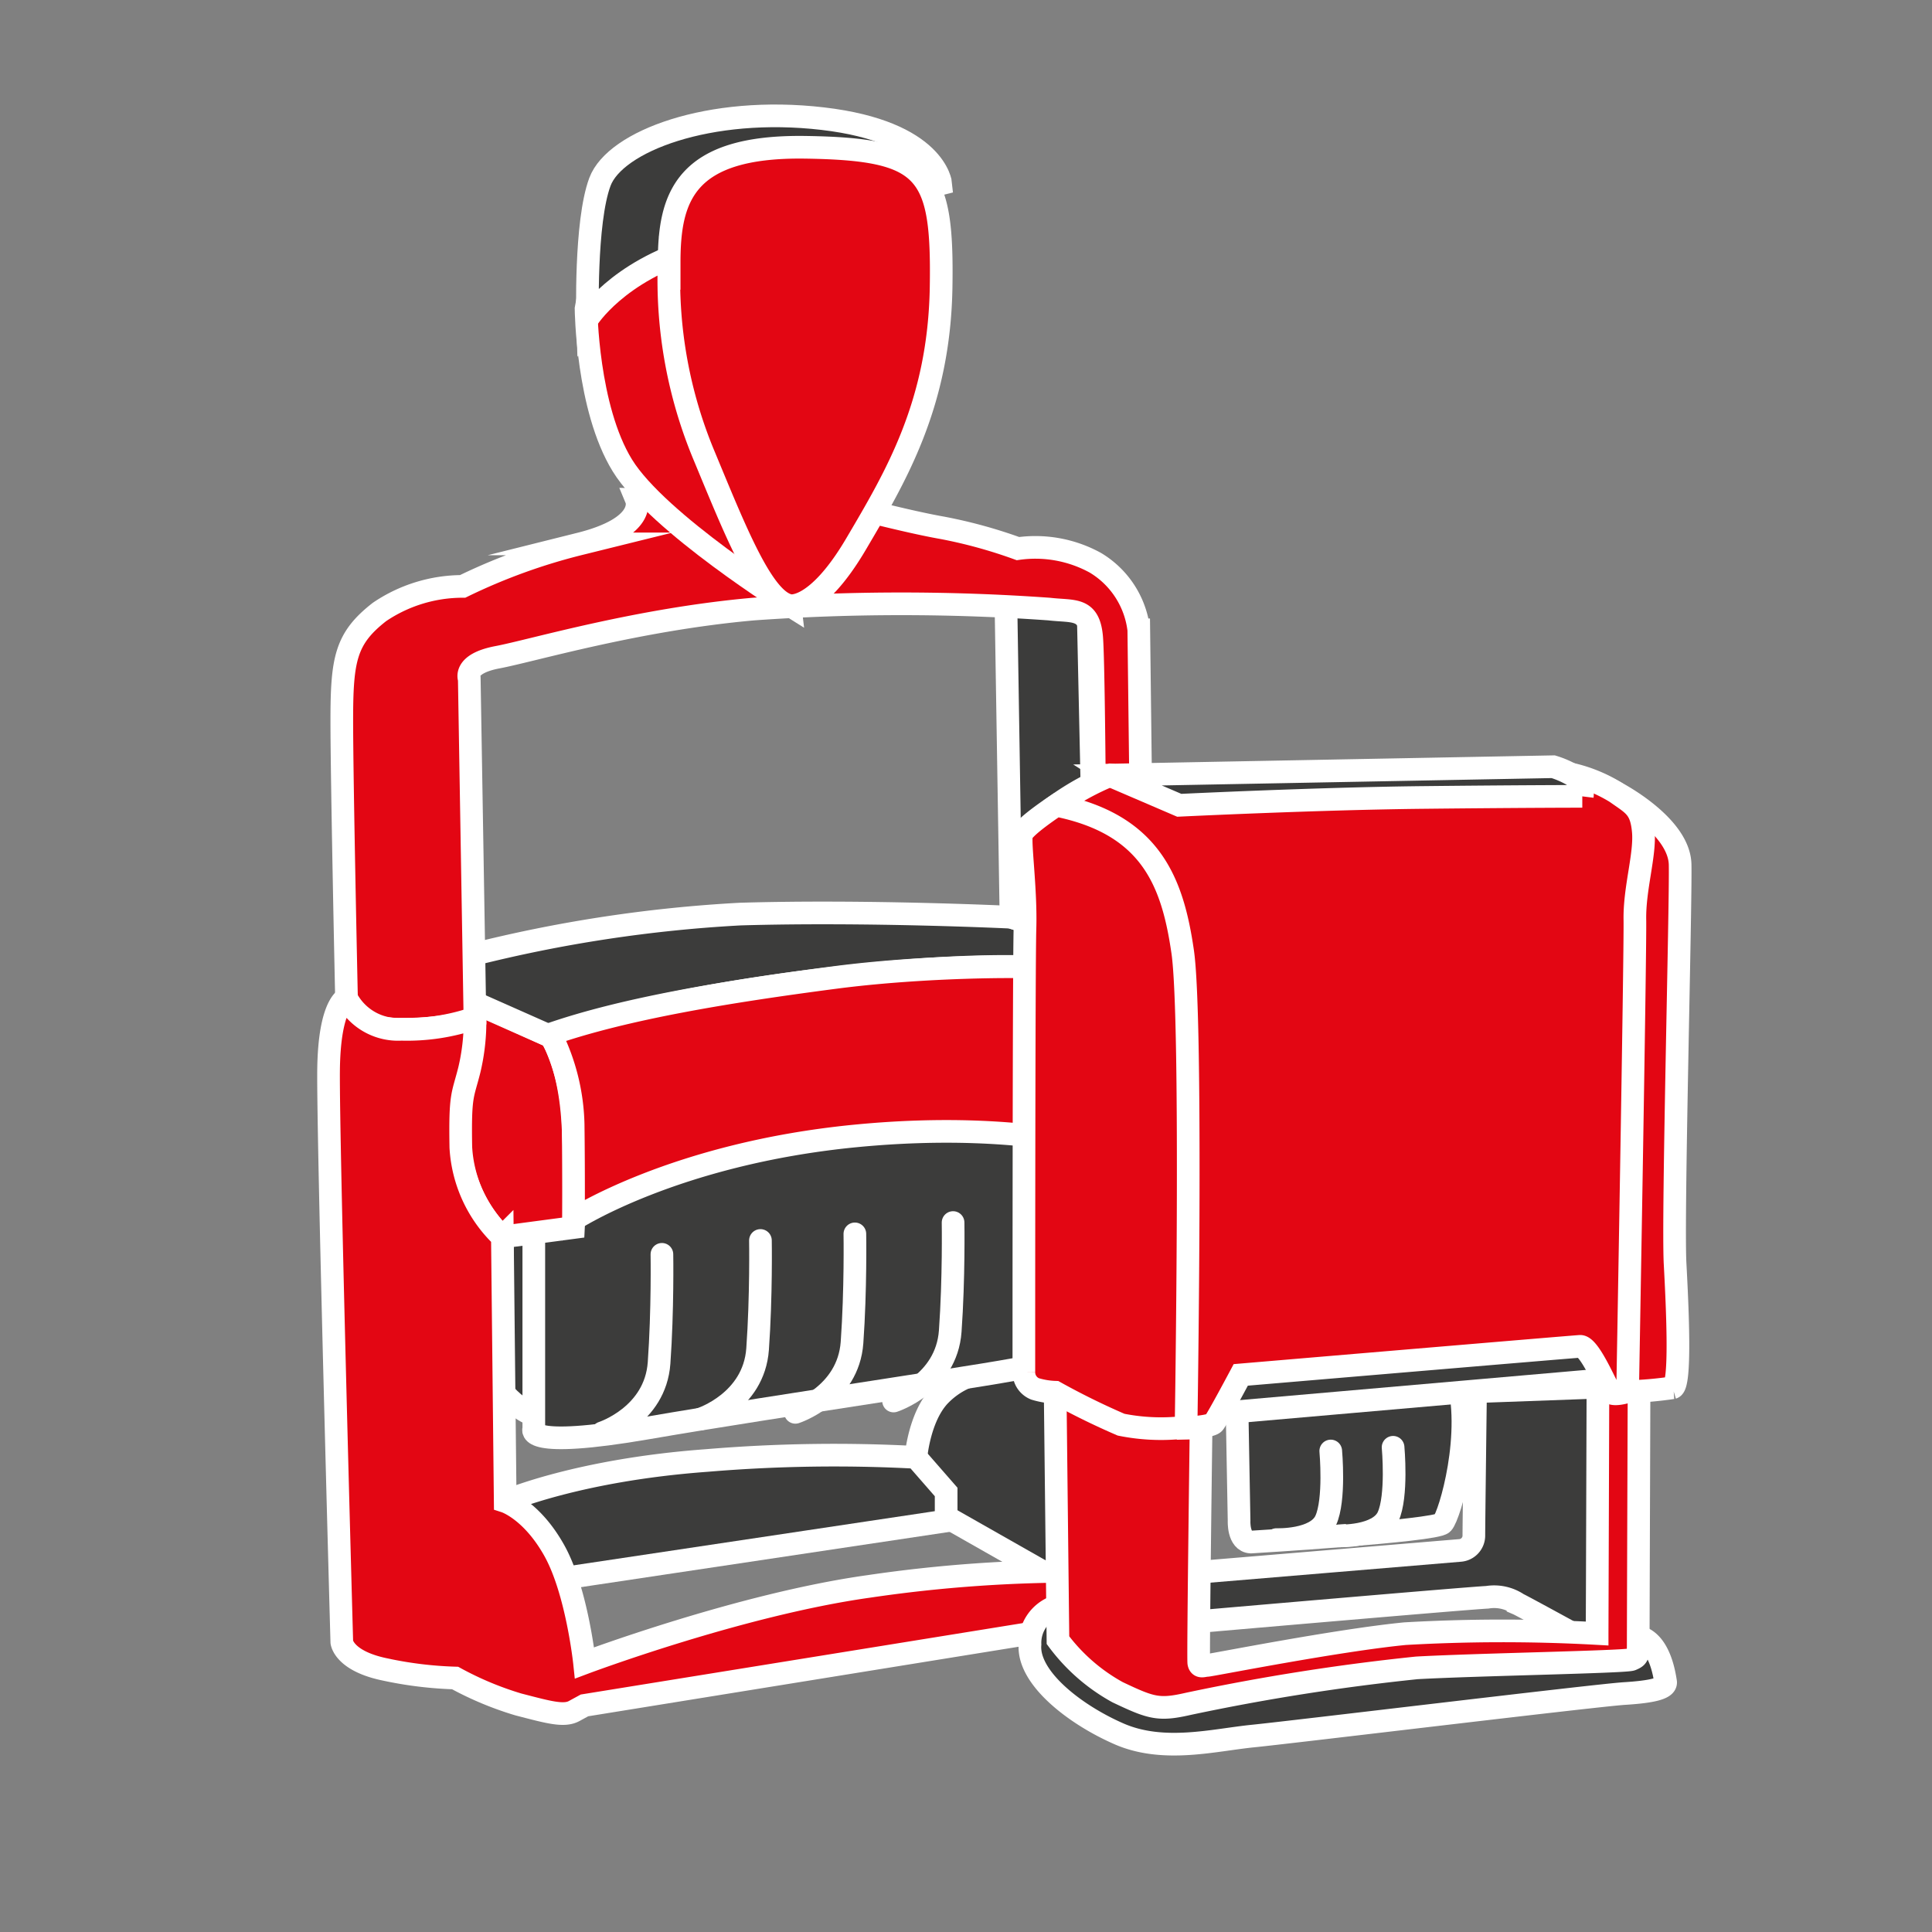
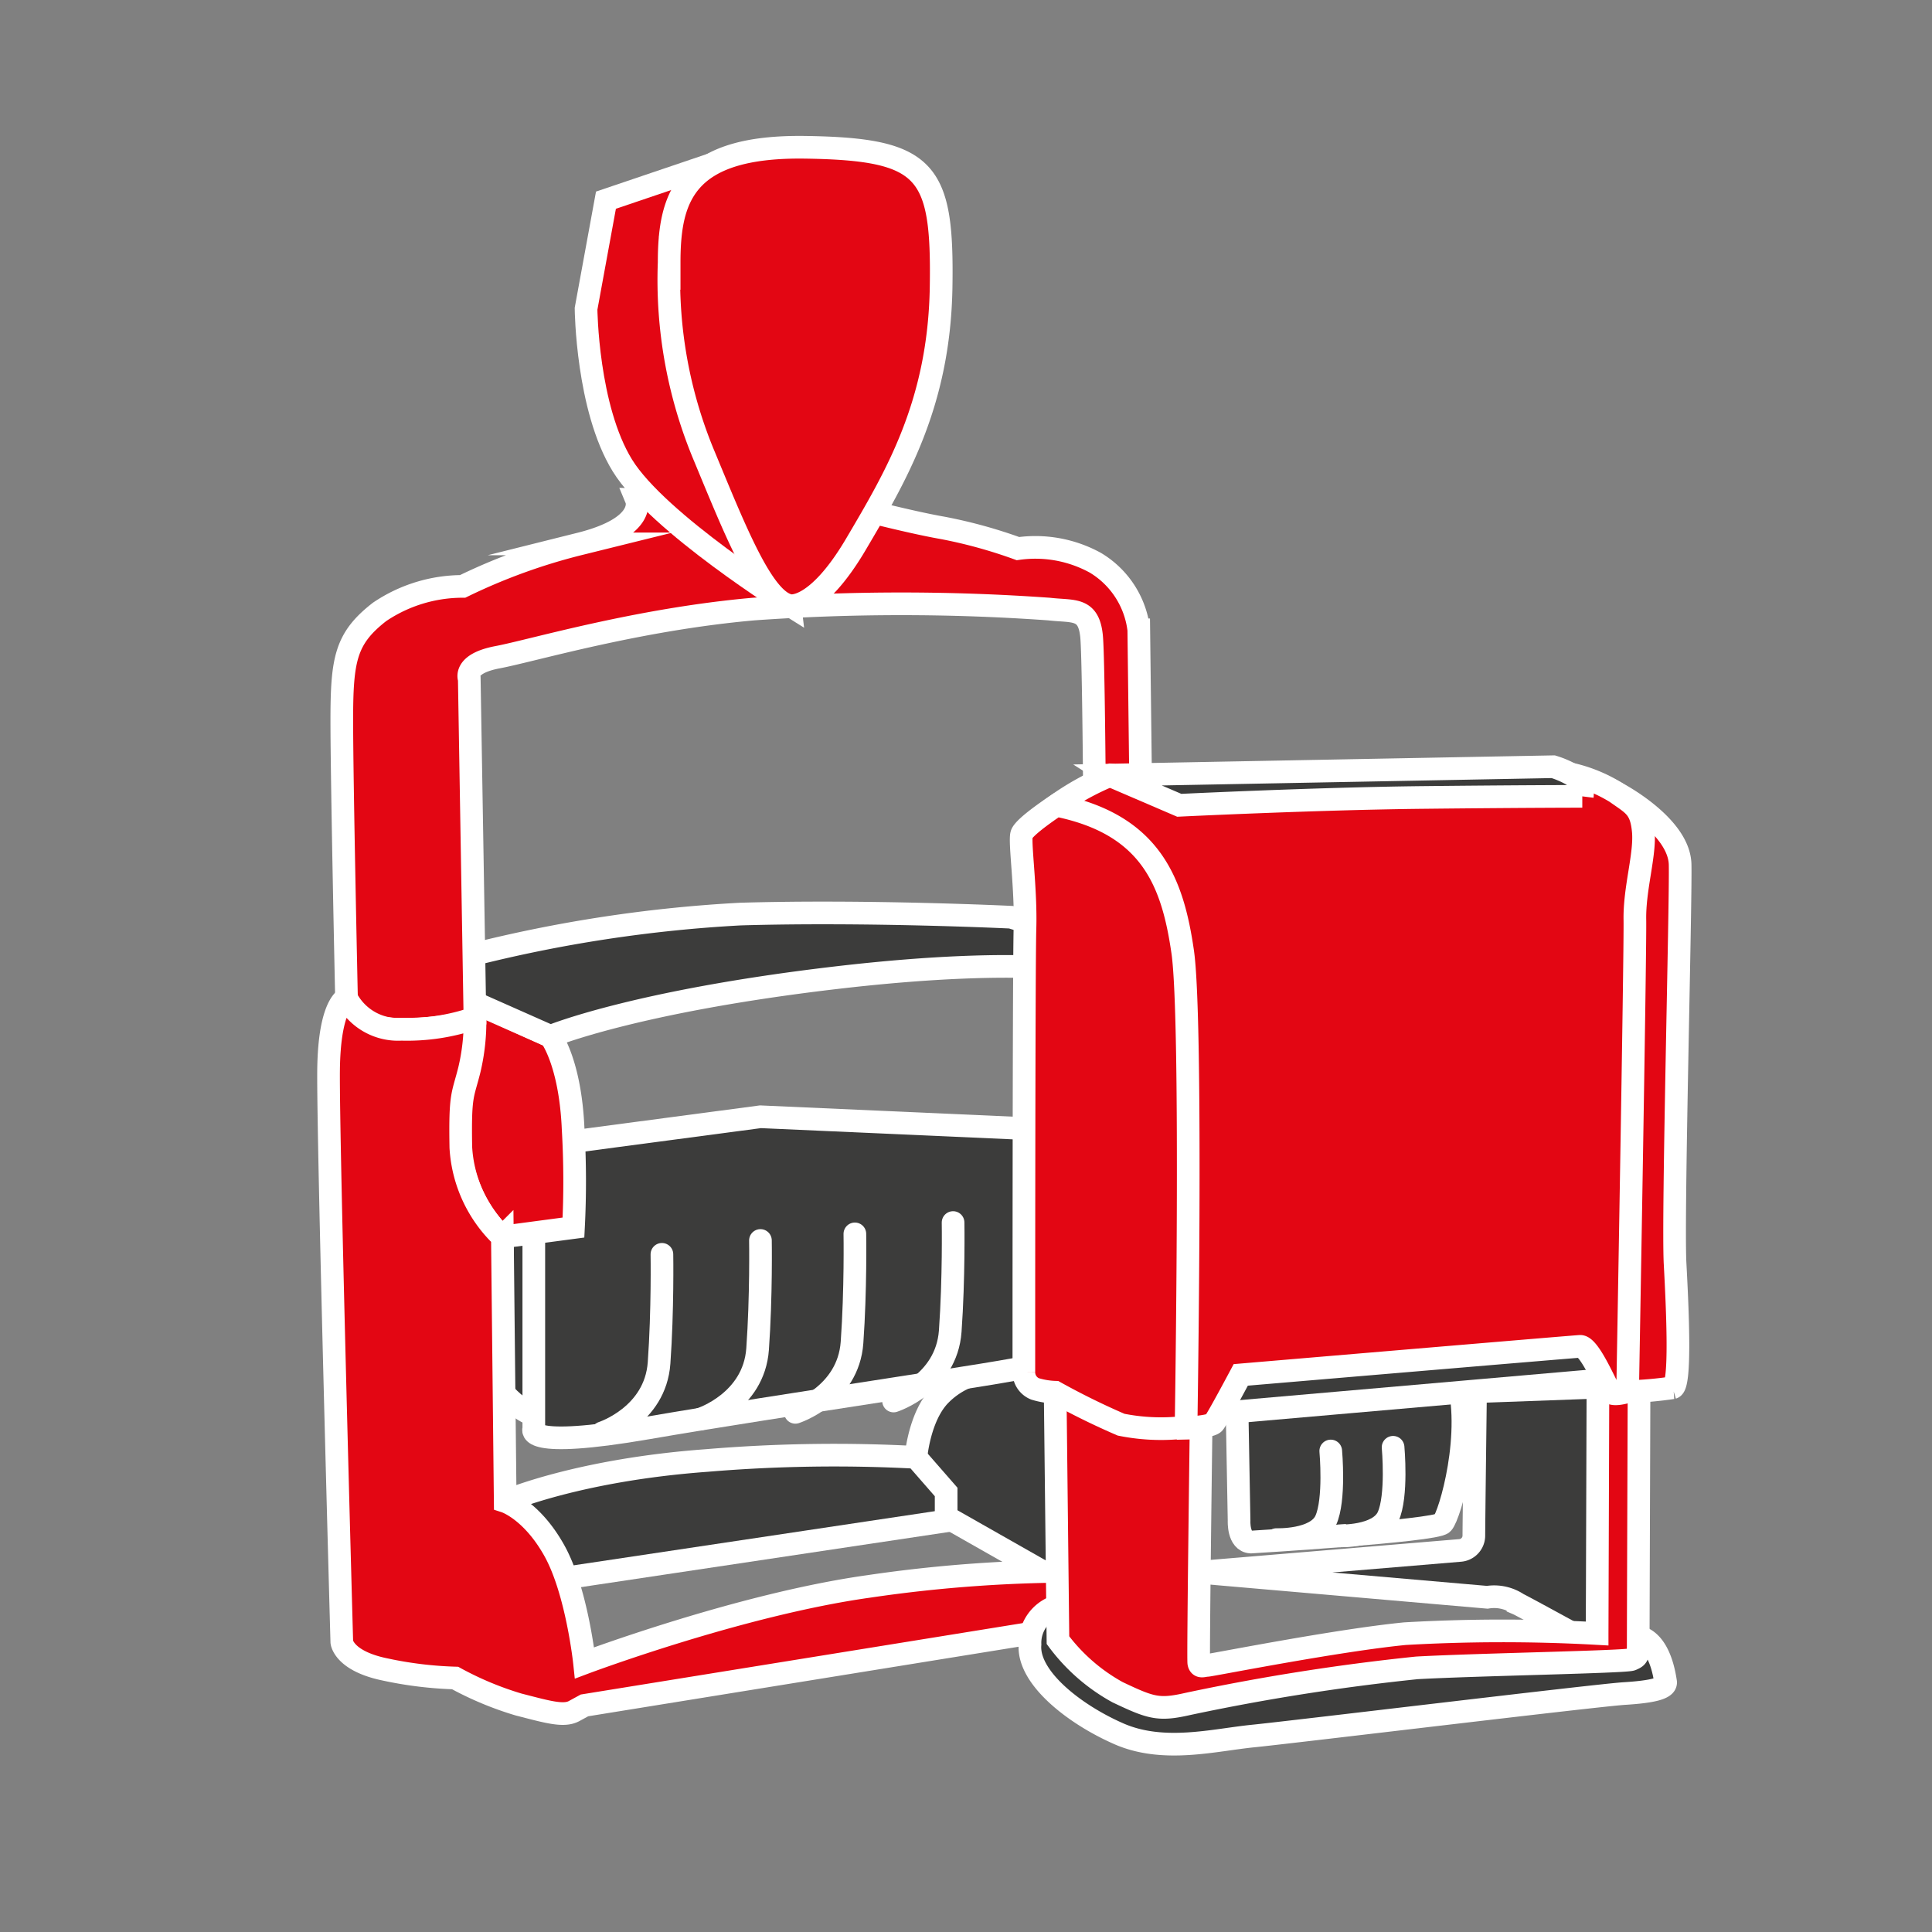
<svg xmlns="http://www.w3.org/2000/svg" viewBox="0 0 127.873 127.873">
  <rect x="0" y="0" width="127.873" height="127.873" fill="#808080" stroke="none" />
  <title>Stempel</title>
  <g id="Ebene_1" data-name="Ebene 1">
    <path d="M75.06,62.811s2.313.625,2.875,4.156.75,8.063.406,9.375S76.247,77.9,75.216,77.53,73.31,63.311,73.31,63.311Z" fill="#e30613" stroke="#fff" stroke-miterlimit="10" stroke-width="1.5" />
    <path d="M35.331,93.665s-1.875-.562-3.25-3.375-1-9.875-1-9.875l2.375-1.562,4.25.813-.187,7.875.25,4.875Z" fill="#3c3c3b" stroke="#fff" stroke-miterlimit="10" stroke-width="1.5" />
    <path d="M60.622,96.457s.219-2.771,1.656-4.177a5.274,5.274,0,0,1,3.094-1.5V75.123l9.25,1.188-.812,28.406-4.406-.469-8.75-4.969Z" fill="#3c3c3b" stroke="#fff" stroke-miterlimit="10" stroke-width="1.5" />
    <path d="M35.331,79.93V94.574s-.75,1.373,7.563-.065,24.625-3.792,25.063-4.053,0-15.756,0-15.756l-17.625-.785L38.018,75.549Z" fill="#3c3c3b" stroke="#fff" stroke-miterlimit="10" stroke-width="1.5" />
    <path d="M31.466,66.342l4.969,2.25s1.313,1.688,1.5,6.156a59.753,59.753,0,0,1,.021,6.5l-4.708.625A9.414,9.414,0,0,1,30.4,74.748,35.148,35.148,0,0,1,31.466,66.342Z" fill="#e30613" stroke="#fff" stroke-miterlimit="10" stroke-width="1.5" />
    <path d="M33.435,99.373s4.771-2.083,13.354-2.708a100.937,100.937,0,0,1,13.833-.208l2,2.292v1.917L34,104.957Z" fill="#3c3c3b" stroke="#fff" stroke-miterlimit="10" stroke-width="1.5" />
    <path d="M31.206,63.207A92.6,92.6,0,0,1,49,60.5c8.458-.25,17.917.208,17.917.208L72.5,62.436,74.31,63l-1.125,1.5s-4.594-1.344-17.906.219-18.844,3.875-18.844,3.875L31.216,66.28Z" fill="#3c3c3b" stroke="#fff" stroke-miterlimit="10" stroke-width="1.5" />
-     <path d="M66.581,40.04l.333,20.667L72.5,62.436,72.039,41.29s.083-.75-1.25-1A32.792,32.792,0,0,0,66.581,40.04Z" fill="#3c3c3b" stroke="#fff" stroke-miterlimit="10" stroke-width="1.5" />
    <path d="M42.122,33.061s.75,1.813-3.75,2.938a39.212,39.212,0,0,0-7.75,2.813,9.817,9.817,0,0,0-5.5,1.688c-2.25,1.75-2.5,3.125-2.5,7.188s.312,18.375.312,18.375,0,2.063,3.625,2.063,4.875-.75,4.875-.75L31.06,44.936s-.437-1,1.875-1.437,9.188-2.5,16.938-3.187a137.931,137.931,0,0,1,19.562,0c1.625.188,2.625-.125,2.813,1.813s.25,20.313.25,20.313A2.824,2.824,0,0,0,74.31,63c1.188,0,1.313-.562,1.313-.562l-.25-20.75A5.99,5.99,0,0,0,72.5,37.248a8.247,8.247,0,0,0-5.125-.937,32.279,32.279,0,0,0-5-1.375c-2.5-.437-6.938-1.625-6.938-1.625Z" fill="#e30613" stroke="#fff" stroke-miterlimit="10" stroke-width="1.5" />
    <path d="M38.789,20.436S38.846,27,41.195,30.811s11.094,9.271,11.094,9.271-1.3-10.833-1.528-14.958-2.349-14.688-2.349-14.688l-8.306,2.813Z" fill="#e30613" stroke="#fff" stroke-miterlimit="10" stroke-width="1.5" />
-     <path d="M62.268,12.165s-.312-3.437-7.812-4.312-13.75,1.5-14.75,4.187-.813,9.063-.813,9.063,1.938-3.125,7.188-4.687S62.268,12.165,62.268,12.165Z" fill="#3c3c3b" stroke="#fff" stroke-miterlimit="10" stroke-width="1.5" />
    <path d="M52.289,40.082s1.75.375,4.375-4.083,5.5-9.25,5.625-17-.917-9.125-8.958-9.25-9.042,3.333-9.042,7.625a30.16,30.16,0,0,0,2.333,12.833C48.664,35.123,50.5,39.79,52.289,40.082Z" fill="#e30613" stroke="#fff" stroke-miterlimit="10" stroke-width="1.5" />
    <path d="M22.935,66.061s-1.125.375-1.187,4.688.875,37.937.875,37.937.125,1.25,2.875,1.813a25.544,25.544,0,0,0,4.625.563,21.52,21.52,0,0,0,4.187,1.75c1.938.5,3,.813,3.688.438l.688-.375,36.75-5.937a2.734,2.734,0,0,0,1.875.125c1-.312,1-.312.938-1.625a18.365,18.365,0,0,0-.812-4.687c-.437-1.062-.812-1.812-.812-1.812L76.5,76.873s.188.25-1.5.125a5.428,5.428,0,0,1-2.437-.625L72.5,93.748s-1.375-.375-1.375.438.75,9.812.75,9.812A93.429,93.429,0,0,0,57.5,105c-8.5,1.188-18.812,5.063-18.812,5.063s-.5-4.75-2-7.437-3.25-3.25-3.25-3.25l-.187-17.5a8.88,8.88,0,0,1-2.75-5.937c-.062-3.562.125-3.375.563-5.125a13.878,13.878,0,0,0,.375-3.437,13.76,13.76,0,0,1-4.875.75A3.843,3.843,0,0,1,22.935,66.061Z" fill="#e30613" stroke="#fff" stroke-miterlimit="10" stroke-width="1.5" />
-     <path d="M36.435,68.453a13.891,13.891,0,0,1,1.5,5.971c.042,3.354.021,6.3.021,6.3s6.667-4.364,18.625-5.536S75,76.606,75,76.606s.083-4.4-.042-6.708-.375-4.728-1.771-5.415-10.875-.707-17.906.212S41.414,66.726,36.435,68.453Z" fill="#e30613" stroke="#fff" stroke-miterlimit="10" stroke-width="1.5" />
    <path d="M39.872,94.832s3.5-1.125,3.75-4.625.188-7.187.188-7.187" fill="none" stroke="#fff" stroke-linecap="round" stroke-miterlimit="10" stroke-width="1.5" />
    <path d="M46.393,93.915s3.5-1.125,3.75-4.625.188-7.187.188-7.187" fill="none" stroke="#fff" stroke-linecap="round" stroke-miterlimit="10" stroke-width="1.5" />
    <path d="M52.643,93.478s3.5-1.125,3.75-4.625.188-7.187.188-7.187" fill="none" stroke="#fff" stroke-linecap="round" stroke-miterlimit="10" stroke-width="1.5" />
    <path d="M59.143,92.728s3.5-1.125,3.75-4.625.188-7.187.188-7.187" fill="none" stroke="#fff" stroke-linecap="round" stroke-miterlimit="10" stroke-width="1.5" />
    <path d="M81.863,92.533l.148,8.114s-.074,1.374.777,1.417c0,0,12.209-.73,12.69-1.245s2.109-6.053.925-9.832S81.863,92.533,81.863,92.533Z" fill="#3c3c3b" stroke="#fff" stroke-miterlimit="10" stroke-width="1.5" />
-     <path d="M79.347,104.062l17.278-1.443a.985.985,0,0,0,.925-.962c0-.888.111-9.545.111-9.545l8.213-.3-.148,17.2s-4.995-2.738-5.254-2.849a2.829,2.829,0,0,0-2.035-.444c-1.48.074-19.35,1.628-19.35,1.628Z" fill="#3c3c3b" stroke="#fff" stroke-miterlimit="10" stroke-width="1.5" />
+     <path d="M79.347,104.062l17.278-1.443a.985.985,0,0,0,.925-.962c0-.888.111-9.545.111-9.545l8.213-.3-.148,17.2s-4.995-2.738-5.254-2.849a2.829,2.829,0,0,0-2.035-.444Z" fill="#3c3c3b" stroke="#fff" stroke-miterlimit="10" stroke-width="1.5" />
    <path d="M69.912,106.319a2.547,2.547,0,0,0-1.739,2.516c-.185,2.183,2.923,4.625,5.883,5.92s6.29.407,8.879.148,22.754-2.7,24.566-2.812,2.812-.333,2.738-.777-.37-2.553-1.7-2.96-29.783,3.4-29.783,3.4l-8.1-4.662Z" fill="#3c3c3b" stroke="#fff" stroke-miterlimit="10" stroke-width="1.5" />
    <path d="M69.838,92.149l.185,16.408A12.279,12.279,0,0,0,73.964,112c2.22,1.054,2.719,1.221,4.662.777a144.257,144.257,0,0,1,15.151-2.386c4-.222,13.819-.388,14.207-.555s.444-.222.444-.943.055-16.926.055-16.926l-2.719-.61-.055,16.76a113.566,113.566,0,0,0-12.71.01c-4.551.444-12.874,2.1-13.1,2.1s-.5.166-.555-.166.166-16.649.166-16.649Z" fill="#e30613" stroke="#fff" stroke-miterlimit="10" stroke-width="1.5" />
    <polygon points="105.763 91.353 80.956 93.518 81.567 90.077 104.32 87.524 106.263 91.02 105.763 91.353" fill="#3c3c3b" stroke="#fff" stroke-miterlimit="10" stroke-width="1.5" />
    <path d="M106.947,52.45s4.2,2.164,4.255,4.773-.5,23.309-.333,26.416.388,8.047-.166,8.213a24.8,24.8,0,0,1-2.978.259Z" fill="#e30613" stroke="#fff" stroke-miterlimit="10" stroke-width="1.5" />
    <path d="M69.912,53.3a17.9,17.9,0,0,1,3.626-2,7.156,7.156,0,0,1,2.738.925l27.674-1a9.851,9.851,0,0,1,3,1.221c1.147.814,1.665,1,1.813,2.553s-.592,3.774-.555,5.883-.481,31.226-.481,31.226-.925.3-1.147.037-1.369-3.071-2-3.034S82.122,91,82.122,91s-1.554,2.923-1.776,3.182-1.85.333-1.85.333Z" fill="#e30613" stroke="#fff" stroke-miterlimit="10" stroke-width="1.5" />
    <path d="M69.912,53.3s-2.146,1.406-2.294,1.924.3,3.626.222,6.216-.074,29.376-.074,29.376a1.183,1.183,0,0,0,.74,1.11,5.14,5.14,0,0,0,1.332.222A48.491,48.491,0,0,0,74.2,94.295a13.44,13.44,0,0,0,3.7.222H78.5s.444-26.934-.222-31.522S76.2,54.559,69.912,53.3Z" fill="#e30613" stroke="#fff" stroke-miterlimit="10" stroke-width="1.5" />
    <path d="M73.834,51.488,78.052,53.3s9.138-.444,16.094-.518,10.581-.074,10.581-.074a1.461,1.461,0,0,0-.777-1.48,6.183,6.183,0,0,0-1.147-.481L73.538,51.3Z" fill="#3c3c3b" stroke="#fff" stroke-miterlimit="10" stroke-width="1.5" />
    <path d="M84.489,101.9s2.627.1,3.256-1.264.333-4.6.333-4.6" fill="#3c3c3b" stroke="#fff" stroke-linecap="round" stroke-miterlimit="10" stroke-width="1.5" />
    <path d="M88.615,101.655s2.627.1,3.256-1.264.333-4.6.333-4.6" fill="#3c3c3b" stroke="#fff" stroke-linecap="round" stroke-miterlimit="10" stroke-width="1.5" />
  </g>
</svg>